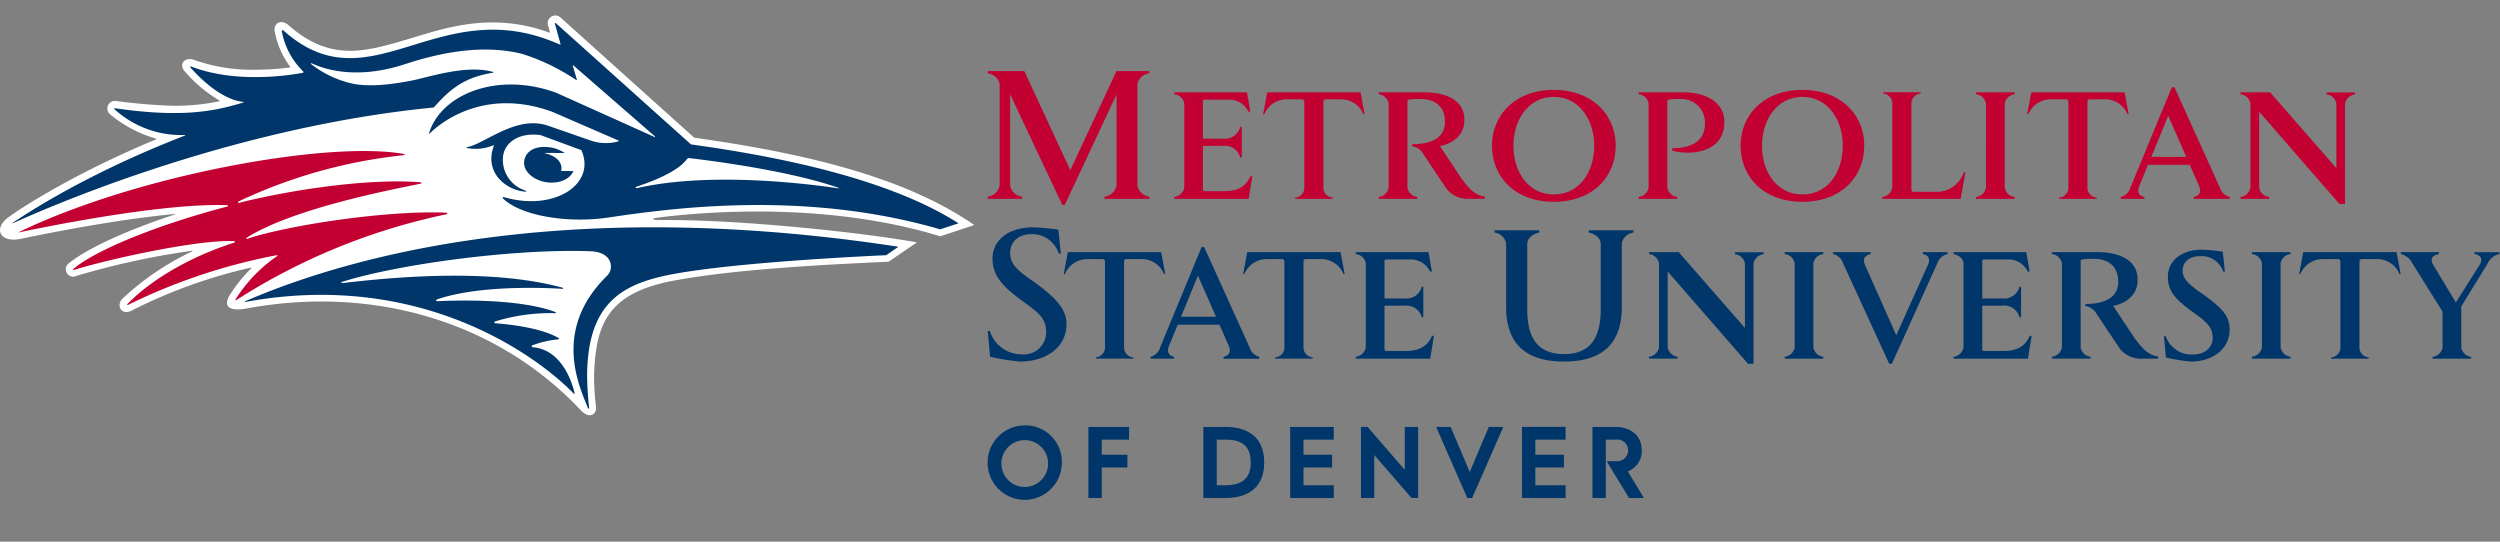
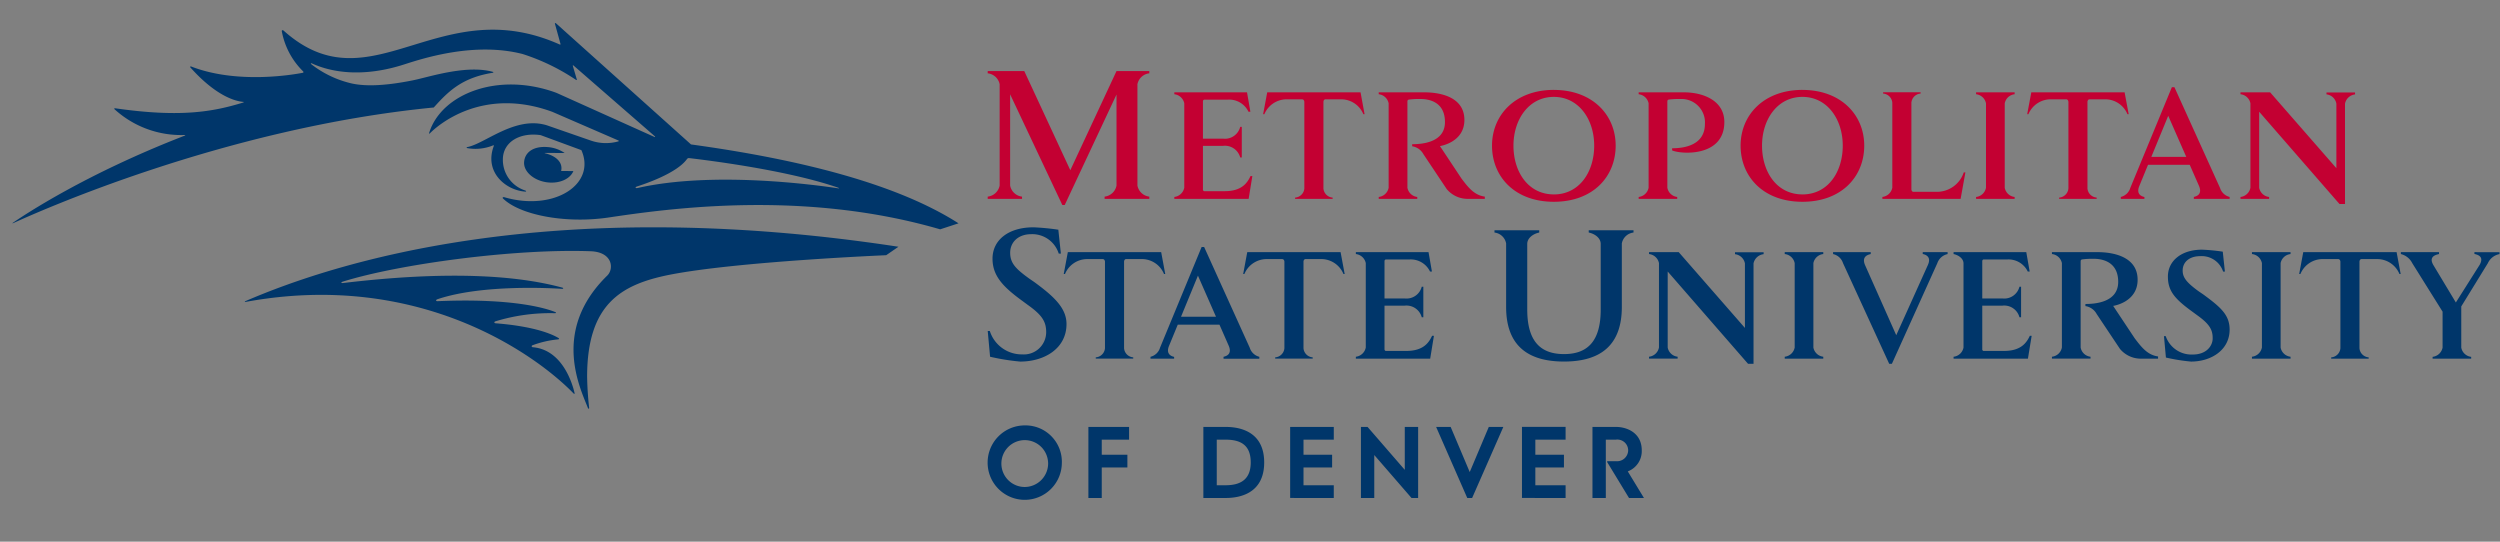
<svg xmlns="http://www.w3.org/2000/svg" width="240" height="52" viewBox="0 0 240 52" fill="none">
  <rect x="0" y="0" width="240" height="52" fill="#808080" stroke="none" />
  <path fill-rule="evenodd" clip-rule="evenodd" d="M101.937 44.412a3.567 3.567 0 01-3.562 3.572 3.567 3.567 0 01-3.563-3.573 3.567 3.567 0 013.563-3.572 3.484 3.484 0 012.542 1.024 3.504 3.504 0 011.022 2.548l-.002.001zm48.36 2.17v1.224l-4.188-.002v-6.822h4.188v1.223h-2.904v1.448h2.746v1.223h-2.746v1.707h2.904zm-41.906-4.374v-1.224h-3.905v6.824h1.282v-2.93h2.461v-1.223h-2.461v-1.447h2.623zm34.533-1.224h1.397l-2.997 6.822h-.467l-2.99-6.822h1.396l1.831 4.334 1.83-4.334zm-8.066 0v4.121l-3.572-4.12h-.637v6.821h1.281v-4.123l3.574 4.123h.636v-6.822h-1.282zm-19.335 0v6.822h2.159c1.193 0 3.68-.347 3.68-3.411s-2.486-3.41-3.68-3.41h-2.159zm4.547 3.411c0-1.651-.938-2.188-2.418-2.188h-.843v4.377h.843c1.418 0 2.418-.536 2.418-2.19v.001zm7.972 3.411v-1.223h-2.905v-1.707h2.746v-1.223h-2.746v-1.448h2.906v-1.223h-4.188v6.822l4.187.002zm29.567-4.566a2.08 2.08 0 01-1.342 2.014l1.552 2.552h-1.435l-2.096-3.447v-.086h.833a1.065 1.065 0 001.183-1.033 1.04 1.04 0 00-1.183-1.033h-.963v5.6h-1.281v-6.822h2.269c.967 0 2.463.513 2.463 2.255zm-59.292-.987a2.246 2.246 0 012.301 2.159h.002a2.27 2.27 0 01-.63 1.644 2.255 2.255 0 01-1.614.695 2.246 2.246 0 01-2.243-2.22 2.247 2.247 0 012.184-2.278zm-3.27-8.006c.947.22 1.908.374 2.877.463l-.001.002c2.368 0 4.46-1.273 4.462-3.6 0-1.541-1.205-2.654-3.114-4.05l-.448-.306c-1.321-.951-1.846-1.495-1.846-2.495 0-.988.748-1.78 2.022-1.78a2.664 2.664 0 012.64 1.863h.205l-.244-2.292a22.467 22.467 0 00-2.387-.23c-2.397 0-3.931 1.212-3.931 3.012 0 1.583.932 2.628 2.678 3.916l.732.539c1.323.947 1.742 1.566 1.742 2.598a2.145 2.145 0 01-.679 1.563 2.135 2.135 0 01-1.6.572 3.225 3.225 0 01-3.133-2.247h-.2l.225 2.472zm10.145.182v-.123a.956.956 0 00.886-.88v-8.313c-.007-.092-.065-.24-.213-.24h-1.563a2.308 2.308 0 00-2.061 1.428h-.122l.393-2.099h8.96l.39 2.1h-.118a2.299 2.299 0 00-2.054-1.43h-1.58c-.147 0-.194.149-.2.24v8.315a.954.954 0 00.881.88v.122h-3.599zm24.97-.182v.184h7.136l.358-2.192h-.177c-.289.609-.79 1.45-2.476 1.45h-1.981a.169.169 0 01-.109-.183v-4.163h1.928a1.518 1.518 0 011.647 1.113h.152v-2.932h-.152a1.51 1.51 0 01-1.647 1.127h-1.928v-3.558a.168.168 0 01.117-.184h2.269a2.05 2.05 0 011.982 1.156h.183l-.325-1.86h-6.977v.184c.473.052.857.404.952.87v8.104a1.099 1.099 0 01-.952.884zm57.381 0v.184h7.138l.357-2.192h-.175c-.291.609-.791 1.45-2.478 1.45h-1.982a.167.167 0 01-.106-.183v-4.163h1.929a1.509 1.509 0 011.641 1.114h.156v-2.933h-.156a1.503 1.503 0 01-1.641 1.127h-1.929v-3.558a.168.168 0 01.116-.184h2.27a2.05 2.05 0 011.982 1.156h.183l-.325-1.86h-6.98v.184c.465.097.928.412.954.87v8.104c-.09.473-.477.832-.954.884zm-13.458-.885c.088.472.474.831.95.884v.183h-3.701v-.183c.477-.053.865-.411.955-.884v-8.103a1.09 1.09 0 00-.955-.87v-.183h3.701v.183c-.473.05-.858.403-.95.87v8.103zm45.807.884a1.089 1.089 0 01-.953-.884V25.26c.092-.469.479-.822.953-.87v-.184h-3.704v.183c.474.05.861.402.956.87v8.103a1.1 1.1 0 01-.956.884v.183h3.704v-.183zm3.902.06v.123h3.598v-.123a.956.956 0 01-.884-.88v-8.313c.006-.092.055-.24.202-.24h1.579c.906.03 1.711.588 2.057 1.428h.117l-.39-2.099h-8.96l-.392 2.1h.119a2.31 2.31 0 012.059-1.43h1.567c.147 0 .206.149.213.24v8.315a.956.956 0 01-.885.88zm-101.376.123v-.123a.955.955 0 00.885-.88v-8.313c-.006-.092-.065-.24-.214-.24h-1.563a2.312 2.312 0 00-2.063 1.428h-.117l.391-2.099h8.959l.392 2.1h-.117a2.308 2.308 0 00-2.057-1.43h-1.578c-.149 0-.196.149-.201.24v8.315a.955.955 0 00.884.88v.122h-3.601zm87.906.281a17.93 17.93 0 01-2.396-.386l-.188-2.058h.168a2.612 2.612 0 002.608 1.768c1.299 0 1.901-.826 1.901-1.554 0-.77-.239-1.32-1.447-2.188l-.671-.493c-1.594-1.174-2.18-1.93-2.18-3.25 0-1.5 1.282-2.58 3.278-2.58.666.027 1.33.091 1.989.192l.204 1.911h-.171a2.16 2.16 0 00-2.196-1.481c-1.065 0-1.7.587-1.687 1.41.012.631.351 1.108 1.555 1.978l.41.278c1.746 1.276 2.543 2.004 2.543 3.392-.003 1.938-1.746 3.063-3.72 3.063v-.002zm-41.017-10.309v-.183l-2.747.001v.184c.476.053.863.411.953.884v6.195l-6.356-7.276h-2.85v.183c.473.05.86.403.954.87v8.103c-.091.472-.478.83-.954.884v.183h2.745v-.183a1.092 1.092 0 01-.953-.884v-7.296l7.711 8.858h.528v-9.639c.098-.474.489-.83.969-.884zm15.783 1.008c.272-.632-.037-.926-.508-1.026v-.176h2.388v.184a1.335 1.335 0 00-.985.871l-4.365 9.666h-.255l-4.435-9.666a1.295 1.295 0 00-.955-.871v-.184h3.613v.184c-.47.097-.836.367-.543 1.058l2.994 6.73 3.051-6.77zm-28.273-3.085v-.219h-4.299v.217c.562.119 1.116.495 1.15 1.046v6.351c0 3.047-1.271 4.274-3.524 4.274-2.252 0-3.528-1.227-3.528-4.274v-6.35c.034-.548.588-.927 1.15-1.045v-.219h-4.295v.22a1.283 1.283 0 011.117 1.045v6.096c0 3.56 1.919 5.243 5.556 5.243s5.552-1.683 5.552-5.243V23.37a1.284 1.284 0 011.121-1.046zM119.975 33.38l-4.376-9.665h-.245l-3.992 9.666a1.258 1.258 0 01-.915.87v.184h2.269v-.175c-.448-.1-.745-.398-.501-1.027l.85-2.067h4.003l.89 2.028c.29.686-.054.96-.499 1.058v.184h3.437v-.184a1.287 1.287 0 01-.921-.872zm-6.596-2.975h3.356l-1.733-3.944-1.623 3.944zM239.95 24.21v.183a1.54 1.54 0 00-1.114.87l-2.554 4.153v3.956c.089.473.475.832.951.885v.178h-3.703v-.178c.477-.055.864-.413.958-.885V29.92l-2.911-4.656a1.673 1.673 0 00-1.095-.875v-.183h3.665v.183c-.466.097-.972.324-.543 1.059l2.158 3.59 2.295-3.63c.38-.696-.039-.927-.512-1.028v-.172l2.405.003zm-34.964 8.34l-.046-.06-2.076-3.124s2.347-.335 2.347-2.508c0-2.106-2.108-2.652-3.854-2.652h-4.371v.183c.474.049.861.402.955.87v8.103c-.09.473-.477.832-.955.884v.183h3.703v-.183a1.086 1.086 0 01-.947-.884v-8.263c0-.112.036-.168.134-.194a7.651 7.651 0 011.122-.061c.841 0 2.349.287 2.349 2.217 0 1.999-2.293 2.121-3.147 2.121v.203c.459.07.859.35 1.081.76l2.232 3.345a2.608 2.608 0 002.058.942h1.603v-.213c-1.015-.139-1.594-.895-2.188-1.67z" fill="#00366A" />
  <path fill-rule="evenodd" clip-rule="evenodd" d="M98.33 6.822l4.42 9.519 4.435-9.52h3.149v.217a1.312 1.312 0 00-1.141 1.046v9.727c.107.567.569.999 1.141 1.065v.217h-4.292v-.217a1.319 1.319 0 001.144-1.065V9.073l-4.974 10.61h-.227l-5.013-10.63v8.758c.107.567.57 1 1.143 1.065v.217H94.82v-.217a1.317 1.317 0 001.146-1.065V8.084a1.314 1.314 0 00-1.146-1.046v-.216h3.51zm44.904 7.16c0-2.963 2.251-5.352 5.935-5.352l-.001.002c3.687 0 5.936 2.384 5.936 5.35 0 2.967-2.169 5.389-5.935 5.389-3.766 0-5.935-2.425-5.935-5.388zm54.446 5.11v-.123a.959.959 0 00.888-.881V9.774c-.007-.092-.065-.24-.214-.24h-1.561a2.32 2.32 0 00-2.066 1.43h-.116l.394-2.101h8.956l.392 2.1h-.118a2.304 2.304 0 00-2.056-1.429H200.6c-.15 0-.196.148-.204.24v8.314a.959.959 0 00.885.88v.123h-3.601zm-84.944-.001v-.184c.477-.055.863-.414.955-.887v-8.1a1.099 1.099 0 00-.955-.873v-.183h6.978l.322 1.86h-.183a2.051 2.051 0 00-1.984-1.159h-2.271a.175.175 0 00-.116.19v3.555h1.93c.754.094 1.46-.39 1.647-1.128h.152v2.932h-.152a1.516 1.516 0 00-1.647-1.112h-1.93v4.167a.17.17 0 00.11.184h1.981c1.687 0 2.186-.842 2.477-1.45h.176l-.357 2.191-7.133-.003zm79.718-1.07c.088.474.474.834.951.888v.183h-3.702v-.183c.478-.054.864-.414.953-.887V9.92a1.09 1.09 0 00-.953-.873v-.183h3.702v.183c-.474.05-.859.404-.951.873v8.102zm-68.125.948v.122h3.604v-.122a.956.956 0 01-.884-.88V9.775c.007-.092.05-.24.201-.24h1.579c.906.03 1.711.59 2.055 1.43h.115l-.387-2.1h-8.959l-.393 2.1h.118a2.317 2.317 0 012.063-1.43h1.563c.147 0 .206.148.213.24v8.314a.955.955 0 01-.888.88zm24.839-.306c-2.445 0-3.875-2.141-3.875-4.682 0-2.525 1.485-4.68 3.875-4.68 2.39 0 3.875 2.155 3.875 4.68 0 2.542-1.433 4.685-3.876 4.685l.001-.003zm17.93-4.68c0-2.963 2.252-5.353 5.934-5.353v.002c3.685 0 5.935 2.384 5.935 5.35 0 2.967-2.17 5.389-5.935 5.389-3.765 0-5.934-2.425-5.934-5.388zm5.934 4.68c-2.446 0-3.876-2.141-3.876-4.682 0-2.525 1.484-4.68 3.876-4.68 2.391 0 3.873 2.155 3.873 4.68 0 2.542-1.43 4.685-3.874 4.685l.001-.003zm7.746-9.68a.953.953 0 01.884.88v8.155a1.1 1.1 0 01-.953.887v.184h7.51l.459-2.536h-.157a2.722 2.722 0 01-2.549 1.863h-2.277c-.146 0-.195-.146-.201-.24V9.862a.953.953 0 01.884-.88V8.86h-3.6v.122zm45.307.08v-.184l-2.742-.001v.183c.477.053.864.413.95.887v6.199l-6.357-7.28h-2.848v.18c.474.05.86.404.954.872v8.103a1.1 1.1 0 01-.954.887v.184h2.746v-.184a1.092 1.092 0 01-.954-.887v-7.296l7.712 8.86h.528V9.95a1.11 1.11 0 01.965-.887zm-12.964 8.973l-4.376-9.666h-.244l-3.99 9.666a1.26 1.26 0 01-.915.87v.184h2.268v-.177c-.45-.1-.748-.395-.503-1.025l.848-2.067h4.006l.889 2.026c.29.687-.053.961-.497 1.058v.184h3.436v-.184a1.278 1.278 0 01-.921-.869h-.001zm-6.594-2.975h3.356l-1.733-3.945-1.623 3.945zm-46.003-.828c.854 0 3.149-.14 3.149-2.337a2.249 2.249 0 00-2.348-2.391 8.05 8.05 0 00-1.126.053c-.1.029-.133.084-.133.197v8.267c.087.472.471.832.946.887v.184h-3.701v-.184a1.1 1.1 0 00.955-.887V9.92a1.092 1.092 0 00-.955-.872v-.183h4.372c1.743 0 3.853.745 3.853 2.851 0 3.422-4.257 3.086-5.013 2.719l.001-.201zm-20.186 2.953l-.028-.037-2.074-3.126s2.347-.335 2.347-2.508c0-2.106-2.109-2.651-3.856-2.651h-4.37v.183c.474.05.86.404.953.872v8.103a1.095 1.095 0 01-.953.887v.184h3.701v-.184a1.089 1.089 0 01-.946-.887V9.757c0-.113.031-.169.132-.197.374-.045.75-.065 1.127-.057.84 0 2.345.288 2.345 2.217 0 2-2.292 2.123-3.146 2.123v.2c.459.07.859.352 1.08.761l2.231 3.342a2.609 2.609 0 002.056.944h1.604v-.214c-1.024-.14-1.608-.907-2.203-1.69z" fill="#C30032" />
-   <path d="M66.648 13.221l-12.794-11.5a.73.73 0 00-.9-.138.74.74 0 00-.34.85l.177.648c.02.054-.028.062-.053.053a15.691 15.691 0 00-5.38-.979c-2.928-.013-5.459.766-7.906 1.52-2.056.61-3.998 1.21-5.886 1.201-2.146-.01-3.997-.816-5.873-2.464-.672-.59-1.49-.24-1.31.662a8.162 8.162 0 001.466 3.322c.035.043.013.077-.027.082a27.192 27.192 0 01-3.388.218c-1.98.033-3.95-.29-5.818-.95-.828-.32-1.535.414-.856 1.13a13.308 13.308 0 003.272 2.75.056.056 0 01-.01.103 20.77 20.77 0 01-4.444.426 53.494 53.494 0 01-5.437-.459.722.722 0 00-.762.403.732.732 0 00.16.851 12.022 12.022 0 004.406 2.345.05.05 0 01.014.094C6.784 16.797 1.818 20.117.856 20.825c-1.566 1.107-.862 2.518 1.128 2.104 1.028-.211 8.502-1.795 14.773-2.384.081-.008.095.024.022.05-4.66 1.52-8.433 3.282-10.14 4.658a.714.714 0 00-.226.949c.186.326.592.45.927.282a75.5 75.5 0 0111.087-2.411c.07-.01.086.029.024.061a25.97 25.97 0 00-6.69 4.536c-.643.632-.112 1.661.875 1.147a49.11 49.11 0 0111.432-4.122c.052-.012.087.03.055.066a13.648 13.648 0 00-2.074 2.588c-.574.93-.259 1.617 1.686 1.255C35.674 27.4 47.64 30.753 55.76 39.389c.78.832 1.522.463 1.457-.332a23.345 23.345 0 01-.184-3.087c.161-4.753 1.251-7.737 7.32-8.965 6.35-1.256 16.835-1.685 20.953-1.882l2.72-1.856c-5.715-1.02-17.52-2.23-24.741-2.14-.746.008-.823-.151-.056-.246 3.553-.45 15.748-1.661 27.042 1.806l3.259-1.084c-6.313-4.358-15.27-6.755-26.882-8.382z" fill="#fff" />
  <path fill-rule="evenodd" clip-rule="evenodd" d="M55.285 7.661a20.165 20.165 0 00-5.11-2.474c-4.57-1.177-9.433.377-11.288.97l-.44.138c-4.477 1.341-7.391.3-8.453-.185-.183-.087-.2-.012-.075.084a9.963 9.963 0 003.849 1.819c1.486.327 3.49.174 5.829-.294.297-.058.673-.152 1.105-.26 1.795-.448 4.556-1.138 6.613-.56.06.018.06.077 0 .085-2.954.468-4.273 1.774-5.673 3.335C21.45 12.284 3.356 20.475 1.305 21.404l-.047.021c-.053.025-.086.007-.02-.041l.053-.036c1.09-.733 6.857-4.611 16.44-8.326.076-.03.078-.062-.026-.062a9.49 9.49 0 01-6.72-2.482c-.041-.037 0-.095.062-.085 6.222.898 9.363.352 12.278-.543.074-.022.14-.061-.014-.074-.643-.058-2.52-.484-5.035-3.303-.058-.062 0-.117.087-.085 4.391 1.704 9.752.786 10.695.602.1-.02.086-.094.034-.147a7.235 7.235 0 01-2.04-3.846c-.018-.096.086-.137.176-.057 4.324 3.868 8.143 2.701 12.433 1.39 4.007-1.224 8.426-2.574 14.054-.065.092.04.105 0 .088-.067l-.526-1.902c-.02-.085.035-.108.11-.048l12.951 11.618c10.803 1.482 19.915 3.876 25.68 7.573l-1.762.577c-13.127-3.825-26.053-1.997-31.93-1.122-4.122.589-8.465-.275-10.046-1.85-.07-.07.017-.146.123-.115 4.753 1.392 8.87-1.218 7.41-4.516l-3.91-1.44c-1.966-.283-3.555.624-3.625 2.23a3.086 3.086 0 002.138 3.082c.122.044.128.123 0 .11-1.857-.127-3.974-1.872-3.002-4.406.009-.025-.035-.05-.067-.037a4.459 4.459 0 01-2.494.266c-.076-.02-.075-.081 0-.097.545-.1 1.217-.45 1.98-.848 1.617-.841 3.64-1.894 5.709-1.23l4.167 1.447a4.419 4.419 0 002.644.085c.074-.024.057-.061.022-.084l-6.345-2.752c-6.758-2.48-11.057 1.336-11.765 2.066-.074.074-.077 0-.062-.062 1.17-3.733 6.622-5.896 12.218-3.828l9.4 4.23c.061.034.093-.011.042-.062l-7.788-6.778c-.055-.055-.108-.04-.08.034l.372 1.268c.03.085-.008.1-.081.05v.004zm-4.97 7.885c.076-.953.93-1.539 2.26-1.425v-.002c.585.044 1.147.24 1.633.57l-1.899-.009s-.044.022.01.034c1.079.25 1.718.89 1.557 1.665-.008.042.022.037.022.037l1.147.005c-.306.742-1.29 1.213-2.455 1.09-1.321-.144-2.353-1.034-2.275-1.965zm35.935 8.142c-33.457-5.114-54.09 1.512-62.664 5.21-.125.052-.105.108.027.08 16.757-3.075 27.982 5.213 31.45 8.793.046.048.122.073.094-.047-.194-.83-1.133-4.145-4.009-4.391-.117-.01-.154-.132-.032-.185a9.631 9.631 0 012.454-.567c.128-.015.146-.072.006-.154-.531-.313-2.175-1.091-5.983-1.39-.169-.008-.186-.14-.019-.193a17.905 17.905 0 015.681-.776c.147.005.16-.06.047-.11-.872-.364-4.118-1.353-11.277-1.045-.2.009-.222-.12-.02-.19 4.322-1.456 11.123-1.051 11.931-.994.165.011.169-.083.047-.117-4.416-1.2-11.104-1.625-21.027-.444-.235.029-.26-.066-.016-.14 5.315-1.66 16.384-3.175 23.767-2.908 2.126.079 2.256 1.706 1.576 2.349-5.011 4.91-2.916 10.058-2.015 12.272.065.16.124.306.174.435.034.085.128.069.118-.014a30.993 30.993 0 01-.197-3.05c.025-6.905 3.238-8.794 7.88-9.727 6.452-1.28 20.831-1.885 20.831-1.885l1.176-.812zm-5.844-5.617c-2.053-.31-11.95-1.67-19.195-.022l.003-.004c-.271.062-.233-.089-.073-.138l.035-.012c.683-.224 3.786-1.244 4.78-2.633a.234.234 0 01.183-.087l.032.004c1.168.138 9.191 1.081 14.257 2.826.12.042.223.102-.022.066z" fill="#00366A" />
-   <path d="M7.127 25.907c3.116-.985 11.784-2.912 15.3-2.76.155.009.171.113.033.157-2.529.786-7.092 2.702-10.207 5.863-.077.08-.037.14.061.092a56.006 56.006 0 0114.21-4.754c.138-.029.171.022.03.114a14.223 14.223 0 00-3.928 4.1c-.064.101-.007.13.061.087a60.107 60.107 0 0120.13-8.228c.194-.045.176-.155-.034-.164-5.716-.237-15.19 1.226-19.019 2.5-.155.054-.172-.028-.031-.123 4.416-2.775 13.788-4.577 16.548-5.137.326-.062.201-.146-.018-.164-4.565-.352-11.689.582-17.29 1.974-.173.044-.188-.062-.013-.153a48.878 48.878 0 0115.76-4.408c.173-.012.164-.105-.02-.137-7.392-1.266-25.702 2.092-36.876 7.512-.042.02-.078.05.008.031 1.395-.299 13.5-2.848 19.937-2.612.159.004.163.1.012.14-6.748 1.771-12.632 4.19-14.7 5.956-.138.122-.05.142.046.114z" fill="#C30032" />
</svg>